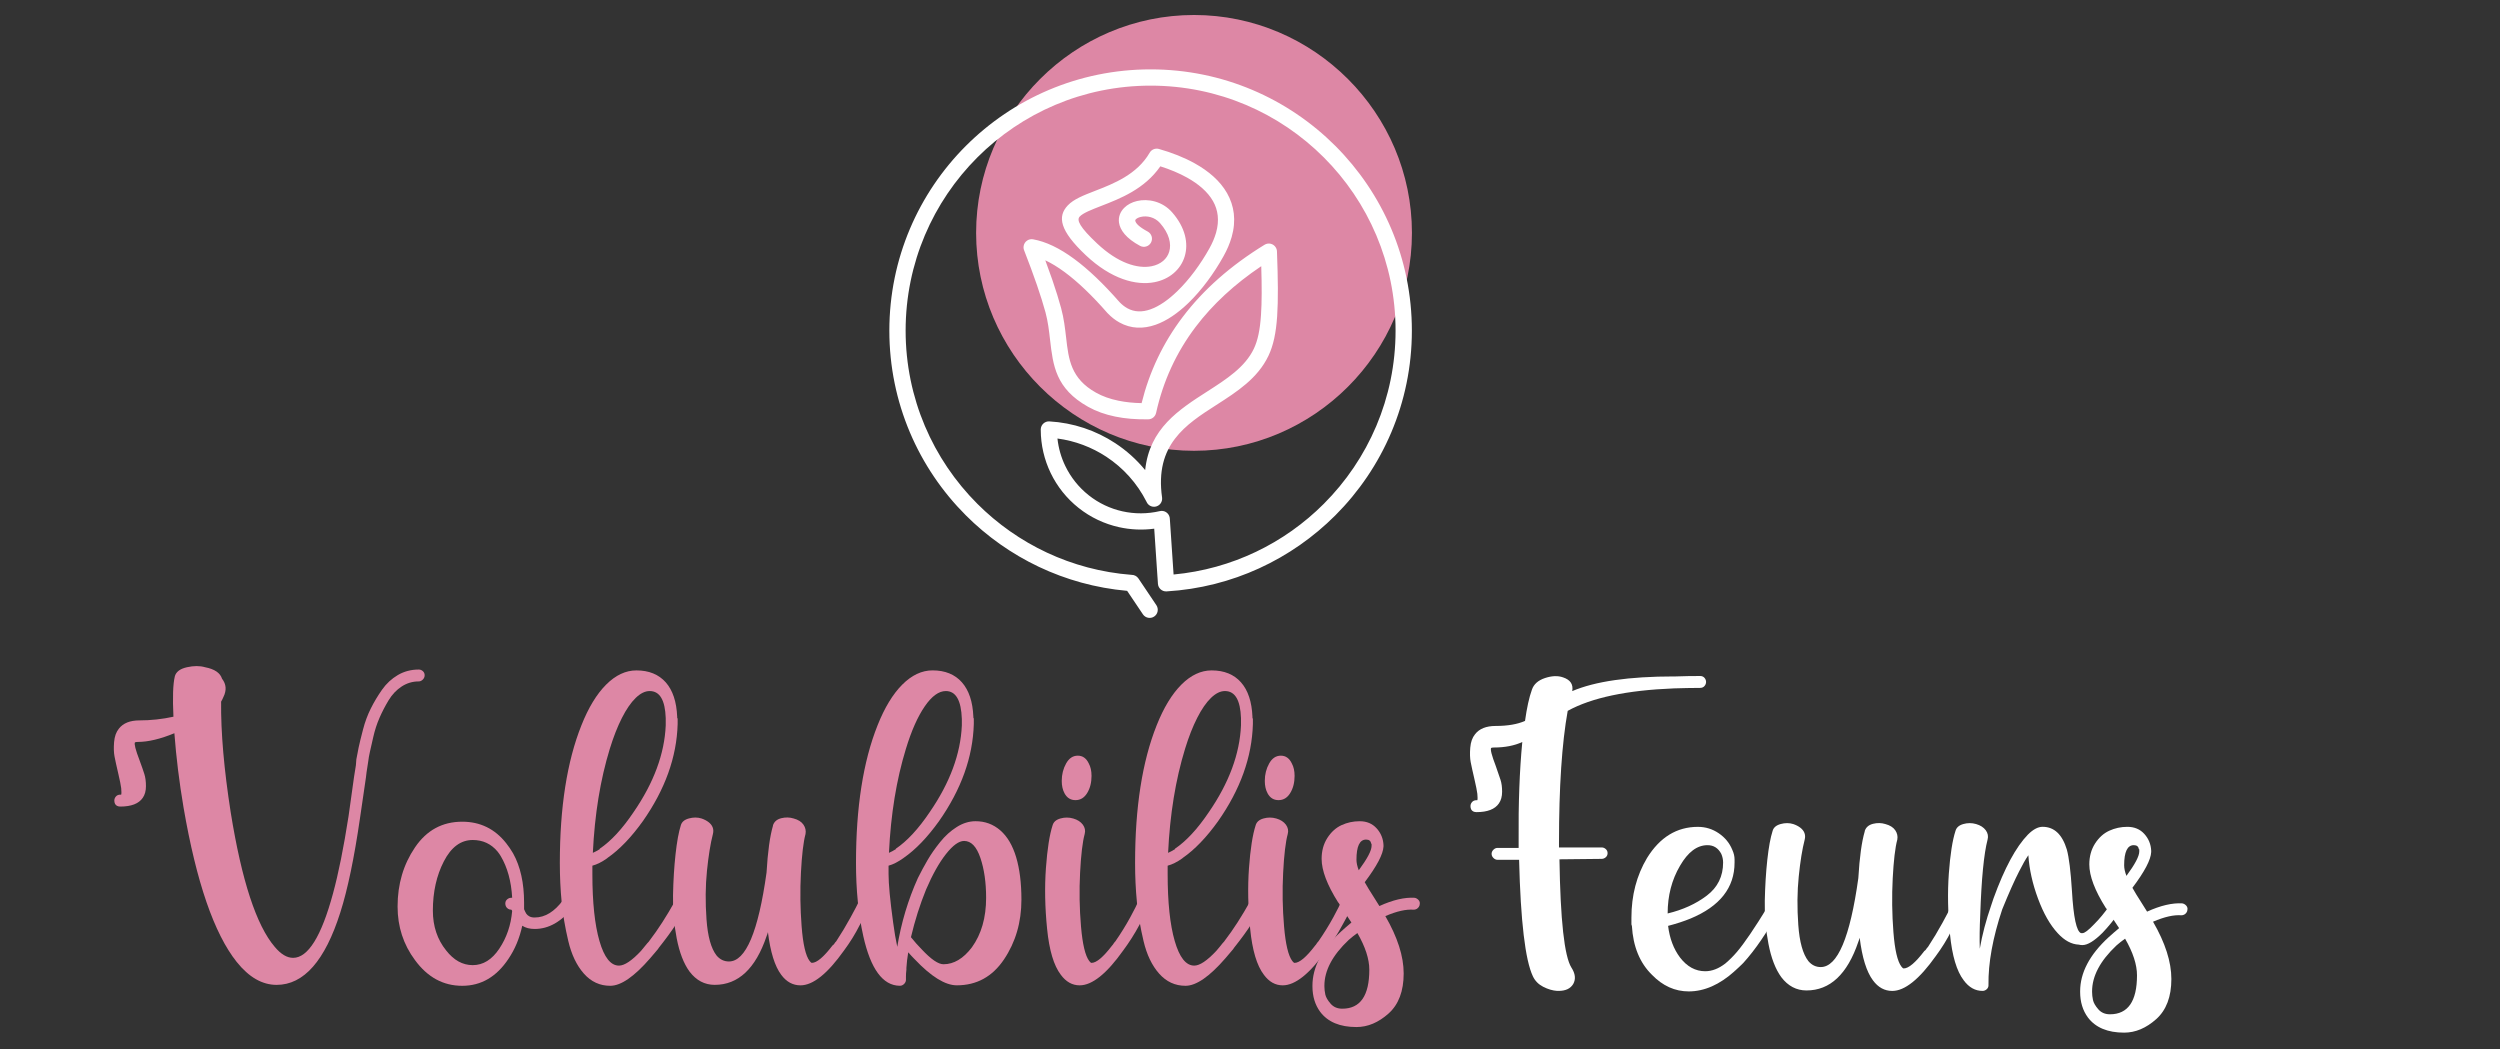
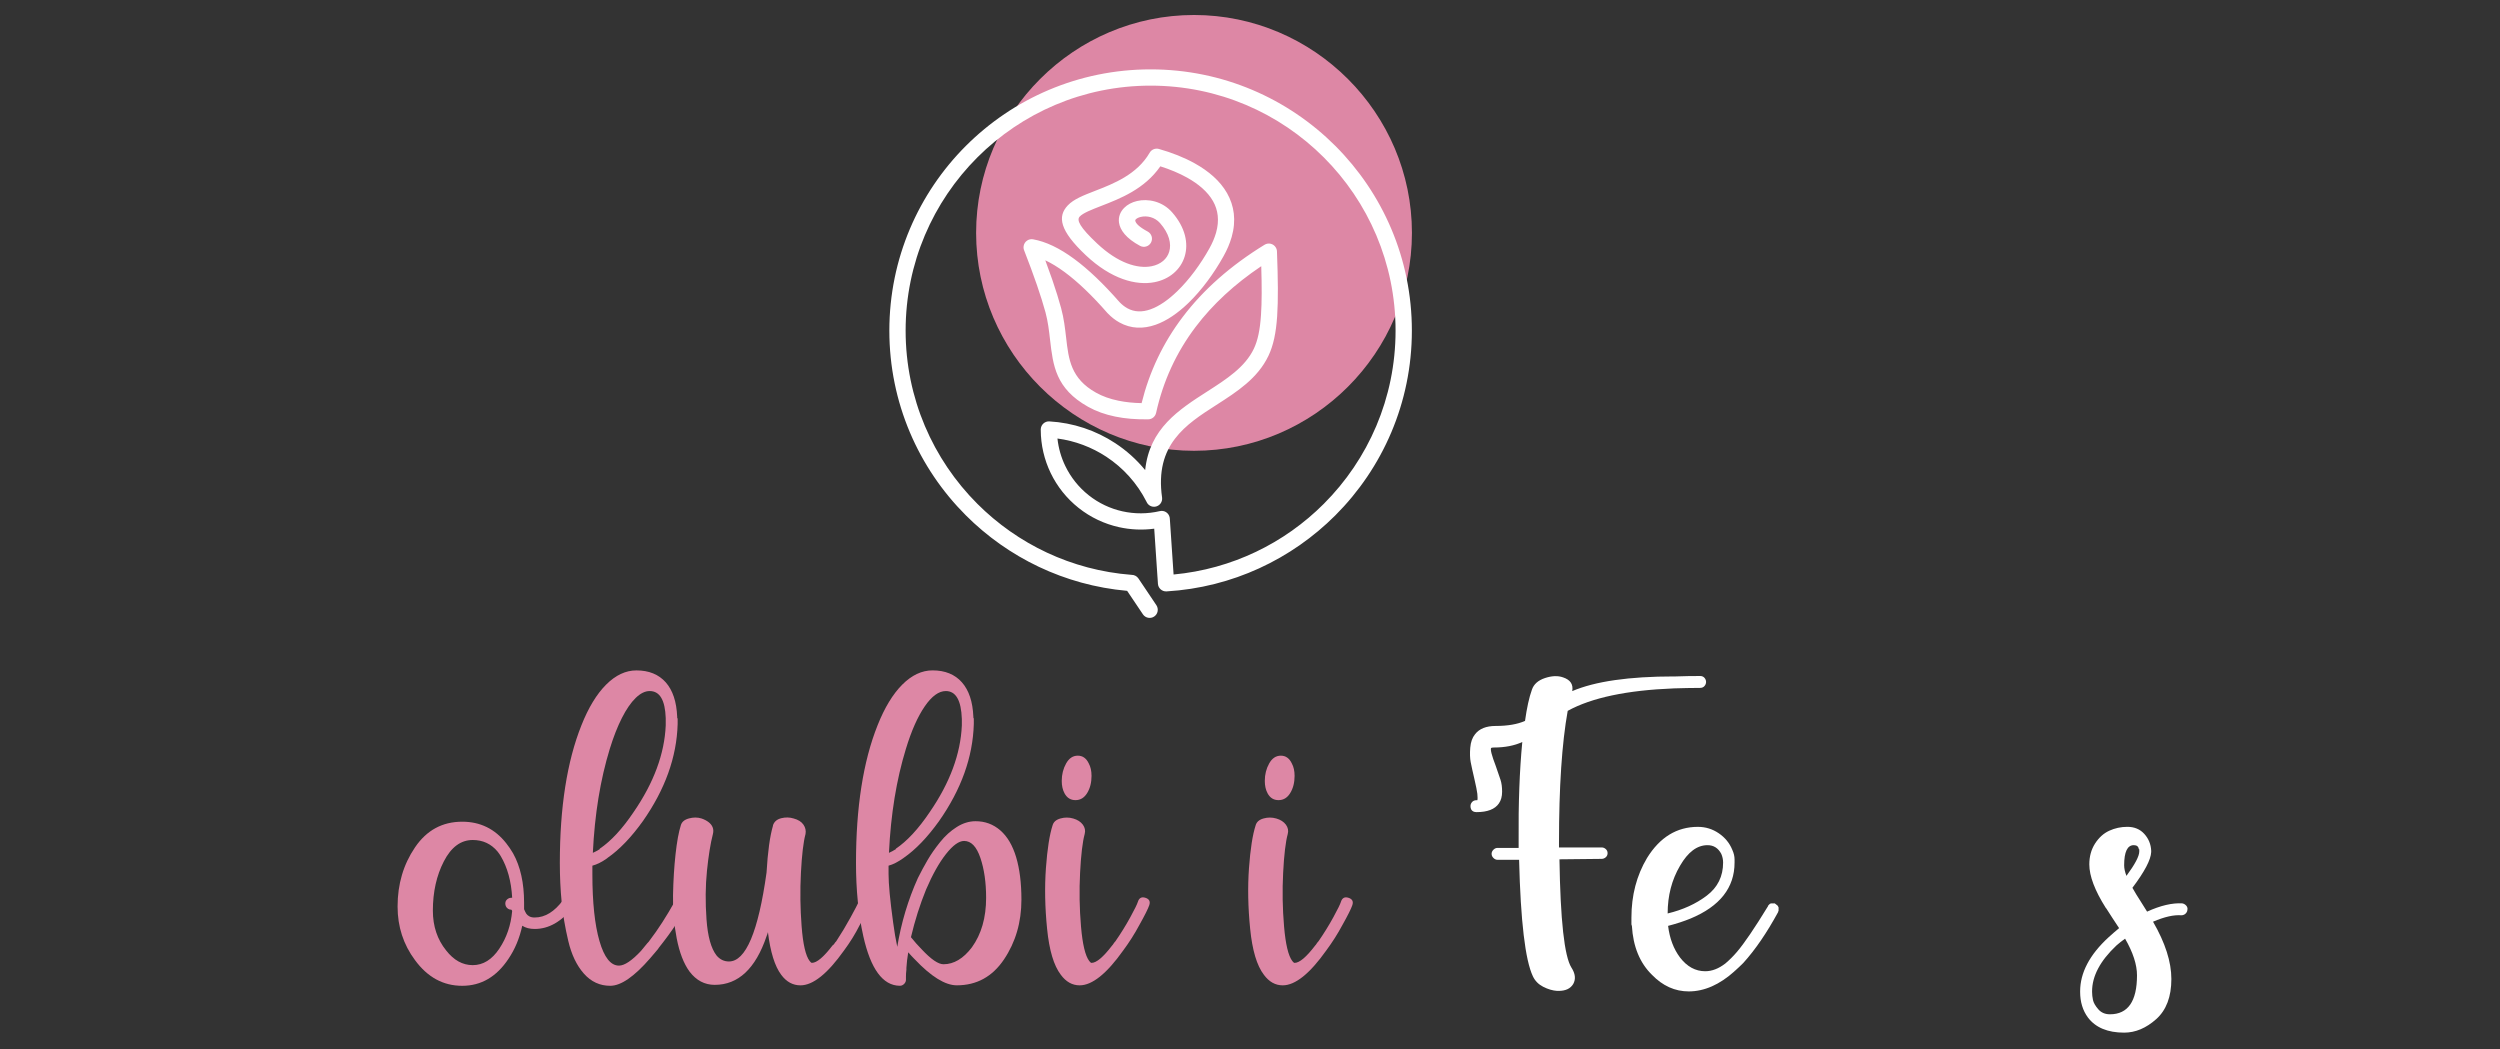
<svg xmlns="http://www.w3.org/2000/svg" version="1.1" baseProfile="tiny" id="Calque_1" x="0px" y="0px" width="166.75px" height="70px" viewBox="0 0 166.75 70" xml:space="preserve">
  <rect x="0" y="0" width="166.75" height="70" fill="#333333" stroke="none" />
  <path fill-rule="evenodd" fill="#DD87A5" d="M79.641,1L79.641,1c7.994,0,14.535,6.54,14.535,14.534v0  c0,7.994-6.541,14.534-14.535,14.534l0,0c-7.994,0-14.534-6.54-14.534-14.534v0C65.106,7.54,71.646,1,79.641,1" />
  <path fill="#FFFFFF" d="M76.042,16.399c0.263,0.14,0.591,0.042,0.731-0.223c0.141-0.264,0.041-0.592-0.223-0.732  c-0.571-0.306-0.808-0.554-0.829-0.732c-0.003-0.027,0.012-0.056,0.039-0.084c0.07-0.07,0.187-0.127,0.333-0.161  c0.397-0.093,0.922,0.004,1.282,0.413c0.609,0.695,0.772,1.38,0.611,1.91c-0.072,0.239-0.211,0.447-0.401,0.61  c-0.205,0.173-0.469,0.298-0.78,0.359c-0.926,0.179-2.227-0.2-3.628-1.519c-1.152-1.085-1.384-1.557-1.161-1.794  c0.226-0.24,0.776-0.454,1.426-0.707c1.281-0.497,2.899-1.126,3.953-2.645c0.642,0.204,1.248,0.454,1.783,0.752  c0.764,0.426,1.377,0.948,1.73,1.569c0.335,0.589,0.435,1.289,0.204,2.107l-0.007,0.023c-0.095,0.325-0.239,0.668-0.442,1.031  c-0.575,1.03-1.325,2.063-2.145,2.854c-0.584,0.565-1.197,1-1.793,1.208c-0.533,0.187-1.058,0.187-1.534-0.079  c-0.175-0.098-0.349-0.232-0.519-0.409c-1.075-1.228-2.082-2.187-3.02-2.878c-0.979-0.722-1.893-1.158-2.744-1.31  c-0.294-0.053-0.577,0.144-0.629,0.439c-0.021,0.113-0.004,0.225,0.041,0.323c0.323,0.829,0.604,1.59,0.843,2.283  c0.238,0.692,0.428,1.299,0.571,1.824c0.167,0.617,0.237,1.232,0.304,1.821c0.199,1.733,0.374,3.271,2.545,4.485  c0.529,0.295,1.132,0.512,1.809,0.65c0.66,0.136,1.392,0.196,2.197,0.182c0.256-0.003,0.468-0.185,0.521-0.425h0.001  c0.466-2.118,1.347-4.034,2.641-5.744c1.138-1.503,2.597-2.852,4.374-4.045c0.04,1.345,0.042,2.404-0.018,3.26  c-0.066,0.995-0.215,1.694-0.477,2.247c-0.586,1.23-1.828,2.029-3.089,2.838c-1.917,1.23-3.871,2.483-4.159,5.255  c-0.574-0.701-1.249-1.306-1.998-1.797c-1.29-0.848-2.8-1.361-4.394-1.451c-0.299-0.016-0.555,0.213-0.572,0.512  c-0.001,0.021-0.001,0.04,0,0.061c0.004,1.007,0.236,1.987,0.663,2.874c0.432,0.895,1.063,1.691,1.861,2.324  c0.797,0.633,1.72,1.066,2.69,1.283c0.768,0.171,1.565,0.208,2.354,0.102l0.21,3.122l0.016,0.219l0.022,0.336  c0.02,0.299,0.278,0.525,0.577,0.506c4.387-0.264,8.337-2.152,11.256-5.072c3.152-3.153,5.104-7.509,5.104-12.321  c0-4.812-1.951-9.168-5.104-12.322c-3.153-3.153-7.511-5.104-12.322-5.104s-9.168,1.951-12.322,5.104  c-3.153,3.154-5.104,7.511-5.104,12.322c0,4.813,1.95,9.168,5.104,12.321c2.809,2.808,6.57,4.662,10.757,5.035l1.052,1.566  c0.166,0.248,0.504,0.314,0.751,0.148l0,0c0.249-0.166,0.314-0.504,0.149-0.754l-1.2-1.787c-0.105-0.158-0.284-0.242-0.462-0.24  c-4.004-0.309-7.603-2.061-10.279-4.736c-2.957-2.957-4.786-7.042-4.786-11.554s1.829-8.597,4.786-11.554  c2.957-2.957,7.042-4.786,11.553-4.786c4.513,0,8.598,1.829,11.553,4.786c2.957,2.957,4.787,7.042,4.787,11.554  s-1.83,8.597-4.787,11.554c-2.616,2.619-6.119,4.351-10.019,4.714l-0.25-3.72c-0.001-0.034-0.007-0.069-0.014-0.104  c-0.068-0.292-0.36-0.474-0.651-0.405c-0.834,0.195-1.686,0.195-2.497,0.014c-0.81-0.18-1.581-0.542-2.25-1.073  s-1.197-1.199-1.559-1.948c-0.278-0.574-0.457-1.194-0.524-1.835c1.178,0.157,2.288,0.579,3.257,1.215  c1.125,0.739,2.058,1.767,2.686,3.009c0.093,0.221,0.325,0.358,0.573,0.323c0.295-0.04,0.503-0.314,0.462-0.609  c-0.501-3.532,1.581-4.868,3.615-6.173c1.391-0.893,2.763-1.774,3.483-3.288c0.323-0.682,0.501-1.502,0.578-2.637  c0.073-1.076,0.058-2.456-0.012-4.302c0-0.098-0.026-0.195-0.081-0.284c-0.155-0.255-0.489-0.336-0.744-0.18  c-2.262,1.388-4.085,2.997-5.467,4.825c-1.304,1.722-2.216,3.636-2.737,5.74c-0.56-0.01-1.072-0.064-1.542-0.161  c-0.566-0.115-1.067-0.293-1.5-0.537c-1.681-0.94-1.827-2.22-1.992-3.661c-0.073-0.63-0.147-1.287-0.335-1.979  c-0.15-0.558-0.348-1.189-0.59-1.896c-0.138-0.401-0.294-0.832-0.465-1.291c0.407,0.189,0.835,0.45,1.287,0.783  c0.875,0.646,1.825,1.551,2.845,2.719c0.01,0.012,0.02,0.023,0.032,0.033c0.246,0.256,0.505,0.457,0.774,0.606  c0.776,0.434,1.6,0.443,2.417,0.158c0.755-0.265,1.499-0.786,2.188-1.451c0.898-0.868,1.716-1.993,2.338-3.11  c0.245-0.438,0.423-0.857,0.538-1.257l0.009-0.025c0.32-1.124,0.17-2.101-0.306-2.938c-0.458-0.806-1.216-1.462-2.146-1.981  c-0.718-0.401-1.539-0.722-2.399-0.966c-0.232-0.065-0.489,0.031-0.615,0.25c-0.845,1.459-2.415,2.069-3.637,2.543  c-0.778,0.302-1.434,0.557-1.827,0.974c-0.699,0.743-0.547,1.673,1.208,3.326c1.691,1.592,3.349,2.032,4.574,1.795  c0.502-0.098,0.935-0.306,1.277-0.597c0.354-0.3,0.608-0.685,0.741-1.124c0.262-0.865,0.047-1.929-0.837-2.937  c-0.657-0.749-1.617-0.927-2.343-0.757c-0.341,0.08-0.644,0.239-0.858,0.458c-0.258,0.261-0.394,0.594-0.345,0.976  C74.706,15.343,75.111,15.9,76.042,16.399" />
  <g>
-     <path fill="#DD87A5" d="M28.201,44.763c0.082,0.072,0.123,0.163,0.123,0.275s-0.041,0.209-0.123,0.29   c-0.082,0.082-0.173,0.123-0.275,0.123c-0.408,0-0.785,0.112-1.131,0.336c-0.347,0.225-0.637,0.53-0.872,0.917   c-0.234,0.388-0.438,0.78-0.611,1.178c-0.173,0.397-0.311,0.82-0.413,1.269c-0.103,0.448-0.179,0.784-0.229,1.009   s-0.087,0.428-0.107,0.611c-0.041,0.225-0.061,0.356-0.061,0.397c-0.041,0.245-0.072,0.469-0.092,0.673   c-0.164,1.162-0.296,2.068-0.397,2.721c-0.387,2.671-0.826,4.77-1.314,6.299c-1.02,3.221-2.436,4.83-4.25,4.83   c-0.958,0-1.845-0.509-2.66-1.528c-1.509-1.896-2.691-5.33-3.547-10.304c-0.286-1.691-0.489-3.343-0.611-4.953   c-0.938,0.388-1.753,0.581-2.446,0.581c-0.082,0-0.143,0.011-0.184,0.03c-0.061,0.103,0.041,0.5,0.306,1.192   c0.143,0.388,0.25,0.693,0.321,0.918c0.071,0.225,0.107,0.494,0.107,0.81c0,0.316-0.072,0.576-0.214,0.78   c-0.265,0.387-0.764,0.581-1.498,0.581c-0.082,0-0.153-0.016-0.214-0.046c-0.061-0.031-0.107-0.077-0.138-0.138   c-0.03-0.062-0.046-0.133-0.046-0.214c0-0.103,0.036-0.194,0.107-0.275c0.071-0.081,0.168-0.122,0.29-0.122c0.02,0,0.041,0,0.062,0   c0.02-0.062,0.02-0.204,0-0.429c-0.021-0.184-0.087-0.515-0.199-0.993c-0.112-0.479-0.194-0.852-0.245-1.116   c-0.051-0.265-0.062-0.586-0.031-0.963s0.138-0.678,0.321-0.902c0.285-0.366,0.744-0.55,1.375-0.55   c0.754,0,1.508-0.081,2.263-0.245c-0.062-1.284-0.031-2.181,0.092-2.69c0.081-0.306,0.352-0.509,0.81-0.611   c0.458-0.102,0.861-0.102,1.208,0c0.632,0.122,1.009,0.377,1.131,0.765c0.285,0.366,0.316,0.774,0.092,1.223   c-0.041,0.103-0.092,0.204-0.153,0.306c-0.021,2.059,0.193,4.525,0.642,7.399c0.733,4.545,1.712,7.531,2.935,8.958   c0.407,0.489,0.815,0.733,1.223,0.733c0.999,0,1.885-1.426,2.66-4.28c0.367-1.346,0.713-3.067,1.04-5.167   c0.081-0.551,0.203-1.427,0.367-2.629c0.041-0.286,0.081-0.54,0.122-0.765c0-0.021,0.01-0.153,0.031-0.397   c0.041-0.245,0.092-0.51,0.153-0.795s0.158-0.683,0.291-1.192c0.132-0.51,0.306-0.979,0.52-1.406   c0.214-0.429,0.463-0.846,0.75-1.254c0.285-0.407,0.637-0.733,1.055-0.979c0.417-0.244,0.881-0.366,1.391-0.366   C28.027,44.656,28.119,44.691,28.201,44.763z" />
    <path fill="#DD87A5" d="M37.801,59.729c0,0,0.102,0.082,0.306,0.245c0.204,0.163,0.234,0.347,0.092,0.55   c-0.754,0.958-1.601,1.438-2.538,1.438c-0.326,0-0.602-0.071-0.826-0.215c-0.183,0.837-0.489,1.57-0.917,2.202   c-0.795,1.203-1.825,1.804-3.088,1.804c-1.264,0-2.313-0.57-3.149-1.712c-0.775-1.04-1.162-2.232-1.162-3.577   c0-1.488,0.387-2.803,1.162-3.944c0.774-1.142,1.824-1.712,3.149-1.712c1.202,0,2.181,0.479,2.935,1.437   c0.163,0.204,0.315,0.428,0.458,0.673c0.489,0.877,0.734,1.978,0.734,3.302v0.122v0.123c0,0.041,0,0.081,0,0.122v0.03v0.03   c0.061,0.144,0.112,0.245,0.153,0.306c0.041,0.062,0.107,0.118,0.199,0.169s0.208,0.076,0.352,0.076   c0.693,0,1.325-0.387,1.896-1.162C37.719,59.831,37.801,59.729,37.801,59.729z M33.887,60.615c-0.061-0.04-0.107-0.092-0.138-0.152   c-0.03-0.062-0.045-0.128-0.045-0.199s0.015-0.132,0.045-0.184c0.031-0.051,0.077-0.097,0.138-0.138   c0.061-0.04,0.132-0.061,0.214-0.061c0.02,0,0.041,0,0.061,0c-0.061-1.101-0.316-2.028-0.765-2.782   c-0.061-0.102-0.133-0.204-0.214-0.306c-0.428-0.51-0.979-0.765-1.651-0.765c-0.795,0-1.437,0.474-1.926,1.422   c-0.489,0.947-0.734,2.043-0.734,3.286c0,1.04,0.295,1.927,0.887,2.66c0.509,0.653,1.101,0.979,1.773,0.979   c0.692,0,1.284-0.367,1.773-1.101c0.489-0.733,0.774-1.569,0.856-2.507c-0.021-0.062-0.041-0.092-0.061-0.092   C34.02,60.677,33.948,60.656,33.887,60.615z" />
    <path fill="#DD87A5" d="M45.78,60.218v0.03v0.031v0.03c0,0.021,0,0.036,0,0.046c0,0.011-0.011,0.025-0.031,0.046   c-0.245,0.673-0.846,1.61-1.804,2.813c-0.021,0.042-0.041,0.072-0.061,0.092c-0.184,0.225-0.357,0.429-0.52,0.612   c-1.06,1.223-1.947,1.834-2.66,1.834c-0.693,0-1.279-0.271-1.758-0.811c-0.479-0.539-0.825-1.264-1.04-2.17   c-0.214-0.907-0.362-1.774-0.443-2.6s-0.122-1.696-0.122-2.614c0-3.709,0.479-6.767,1.437-9.172   c0.469-1.182,1.019-2.089,1.651-2.721s1.304-0.948,2.018-0.948c0.835,0,1.487,0.266,1.957,0.795   c0.469,0.53,0.723,1.295,0.764,2.293c0,0.021,0,0.041,0,0.062c0.021,0.041,0.031,0.071,0.031,0.092s0,0.041,0,0.061   c0,0.021,0,0.052,0,0.092c0,0.062,0,0.103,0,0.123v0.061c-0.061,2.201-0.836,4.362-2.324,6.481   c-0.775,1.081-1.559,1.896-2.354,2.446l-0.031,0.03c-0.347,0.245-0.672,0.408-0.978,0.489c0,0.184,0,0.367,0,0.551   c0,1.896,0.158,3.389,0.474,4.479c0.316,1.09,0.749,1.635,1.299,1.635c0.367,0,0.856-0.325,1.468-0.978   c0.142-0.163,0.285-0.337,0.428-0.521c0.082-0.081,0.132-0.142,0.153-0.183c0.55-0.714,1.121-1.601,1.712-2.66l0.031-0.031   l0.03-0.03c0-0.021,0.005-0.03,0.016-0.03c0.01,0,0.015-0.011,0.015-0.031h0.03c0.041-0.02,0.071-0.04,0.092-0.061h0.031h0.031   h0.03h0.031h0.03h0.031h0.031h0.03h0.031c0.02,0.021,0.041,0.03,0.061,0.03c0,0.021,0.01,0.03,0.031,0.03l0.03,0.031   c0.062,0.041,0.102,0.092,0.123,0.152v0.03v0.031C45.78,60.208,45.78,60.218,45.78,60.218z M40.674,49.945   c-0.632,2.059-1.009,4.372-1.131,6.94c0.143-0.062,0.295-0.143,0.459-0.245v-0.03c0.753-0.51,1.508-1.325,2.262-2.446   c1.345-1.956,2.059-3.883,2.14-5.778c0-0.081,0-0.143,0-0.184c0-0.02,0-0.051,0-0.092V48.05v-0.031c0-0.02,0-0.035,0-0.046   c0-0.01,0-0.035,0-0.076c-0.041-1.202-0.397-1.804-1.07-1.804c-0.306,0-0.617,0.153-0.933,0.459   c-0.316,0.306-0.622,0.749-0.917,1.33C41.189,48.462,40.919,49.15,40.674,49.945z" />
-     <path fill="#DD87A5" d="M57.397,59.759c0,0,0.122,0.042,0.367,0.123c0.244,0.081,0.325,0.244,0.244,0.489   c-0.081,0.244-0.306,0.692-0.673,1.345c-0.285,0.571-0.632,1.132-1.039,1.682c-1.101,1.55-2.069,2.324-2.904,2.324   c-0.51,0-0.938-0.234-1.284-0.703c-0.428-0.57-0.724-1.519-0.887-2.844c-0.021,0.082-0.051,0.174-0.092,0.275   c-0.733,2.16-1.886,3.24-3.455,3.24c-0.673,0-1.234-0.295-1.682-0.887c-0.388-0.529-0.673-1.269-0.856-2.216   c-0.184-0.948-0.265-1.911-0.245-2.89c0.02-0.979,0.076-1.885,0.168-2.722c0.092-0.835,0.209-1.478,0.352-1.926   c0.061-0.224,0.239-0.377,0.535-0.458c0.295-0.082,0.576-0.082,0.841,0c0.183,0.061,0.341,0.143,0.474,0.244   c0.132,0.103,0.224,0.219,0.275,0.352c0.051,0.133,0.056,0.28,0.015,0.443c-0.163,0.632-0.295,1.452-0.397,2.461   s-0.112,2.085-0.03,3.226c0.081,1.143,0.306,1.947,0.672,2.416c0.224,0.265,0.499,0.397,0.826,0.397   c1.12,0,1.957-1.977,2.507-5.932c0.081-1.386,0.224-2.426,0.428-3.119v-0.03c0.082-0.244,0.265-0.402,0.551-0.474   c0.285-0.071,0.561-0.066,0.825,0.016c0.306,0.081,0.524,0.219,0.657,0.412c0.133,0.194,0.179,0.403,0.138,0.627   c-0.143,0.53-0.244,1.391-0.306,2.583s-0.046,2.385,0.046,3.577c0.092,1.193,0.27,1.963,0.535,2.309   c0.062,0.082,0.111,0.123,0.152,0.123c0.326,0,0.785-0.388,1.376-1.162c0.062-0.041,0.103-0.081,0.123-0.122   c0.02-0.041,0.061-0.092,0.122-0.153c0.346-0.529,0.667-1.064,0.963-1.605c0.295-0.539,0.474-0.881,0.535-1.024   C57.356,59.892,57.397,59.759,57.397,59.759z" />
+     <path fill="#DD87A5" d="M57.397,59.759c0,0,0.122,0.042,0.367,0.123c0.244,0.081,0.325,0.244,0.244,0.489   c-0.081,0.244-0.306,0.692-0.673,1.345c-0.285,0.571-0.632,1.132-1.039,1.682c-1.101,1.55-2.069,2.324-2.904,2.324   c-0.51,0-0.938-0.234-1.284-0.703c-0.428-0.57-0.724-1.519-0.887-2.844c-0.021,0.082-0.051,0.174-0.092,0.275   c-0.733,2.16-1.886,3.24-3.455,3.24c-0.673,0-1.234-0.295-1.682-0.887c-0.388-0.529-0.673-1.269-0.856-2.216   c-0.184-0.948-0.265-1.911-0.245-2.89c0.02-0.979,0.076-1.885,0.168-2.722c0.092-0.835,0.209-1.478,0.352-1.926   c0.061-0.224,0.239-0.377,0.535-0.458c0.295-0.082,0.576-0.082,0.841,0c0.183,0.061,0.341,0.143,0.474,0.244   c0.132,0.103,0.224,0.219,0.275,0.352c0.051,0.133,0.056,0.28,0.015,0.443c-0.163,0.632-0.295,1.452-0.397,2.461   s-0.112,2.085-0.03,3.226c0.081,1.143,0.306,1.947,0.672,2.416c0.224,0.265,0.499,0.397,0.826,0.397   c1.12,0,1.957-1.977,2.507-5.932c0.081-1.386,0.224-2.426,0.428-3.119v-0.03c0.082-0.244,0.265-0.402,0.551-0.474   c0.285-0.071,0.561-0.066,0.825,0.016c0.306,0.081,0.524,0.219,0.657,0.412c0.133,0.194,0.179,0.403,0.138,0.627   c-0.143,0.53-0.244,1.391-0.306,2.583s-0.046,2.385,0.046,3.577c0.092,1.193,0.27,1.963,0.535,2.309   c0.062,0.082,0.111,0.123,0.152,0.123c0.326,0,0.785-0.388,1.376-1.162c0.062-0.041,0.103-0.081,0.123-0.122   c0.02-0.041,0.061-0.092,0.122-0.153c0.346-0.529,0.667-1.064,0.963-1.605c0.295-0.539,0.474-0.881,0.535-1.024   z" />
    <path fill="#DD87A5" d="M65.071,54.775c0.632,0,1.182,0.204,1.651,0.612c0.469,0.407,0.82,1.004,1.055,1.788   c0.234,0.785,0.352,1.728,0.352,2.828c0,1.509-0.388,2.839-1.162,3.99s-1.824,1.728-3.148,1.728c-0.775,0-1.713-0.581-2.813-1.743   l-0.03-0.03c-0.122-0.122-0.255-0.265-0.397-0.428c-0.062,0.366-0.103,0.713-0.122,1.039c0,0.041,0,0.082,0,0.122   c-0.021,0.164-0.03,0.316-0.03,0.459c0,0.081,0,0.152,0,0.214c0,0.102-0.042,0.193-0.123,0.275   c-0.081,0.081-0.173,0.122-0.274,0.122h-0.031c-1.121-0.021-1.926-1.121-2.415-3.302c-0.326-1.447-0.489-3.078-0.489-4.893   c0-3.709,0.479-6.767,1.437-9.172c0.469-1.182,1.02-2.089,1.651-2.721s1.305-0.948,2.018-0.948c0.836,0,1.488,0.266,1.957,0.795   c0.469,0.53,0.724,1.295,0.765,2.293c0,0.021,0,0.041,0,0.062c0.02,0.021,0.03,0.051,0.03,0.092c0,0.021,0,0.041,0,0.061   c0,0.021,0,0.052,0,0.092c0,0.062,0,0.103,0,0.123v0.061c-0.062,2.201-0.836,4.362-2.323,6.481   c-0.775,1.081-1.56,1.896-2.354,2.446c-0.367,0.265-0.703,0.438-1.009,0.52c0,0.184,0,0.367,0,0.551   c0,0.672,0.102,1.753,0.306,3.24c0.081,0.611,0.173,1.152,0.275,1.621c0.265-1.61,0.723-3.139,1.376-4.587   c0.203-0.407,0.417-0.805,0.642-1.192c0.224-0.387,0.505-0.789,0.841-1.207s0.708-0.754,1.116-1.009   C64.226,54.903,64.644,54.775,65.071,54.775z M60.425,49.945c-0.633,2.059-1.01,4.372-1.132,6.94   c0.143-0.062,0.295-0.143,0.459-0.245v-0.03c0.754-0.51,1.508-1.325,2.263-2.446c1.345-1.956,2.058-3.883,2.14-5.778   c0-0.081,0-0.143,0-0.184c0-0.02,0-0.051,0-0.092V48.05v-0.031c0-0.02,0-0.04,0-0.061c-0.041-1.243-0.397-1.865-1.07-1.865   c-0.469,0-0.938,0.342-1.406,1.024S60.791,48.742,60.425,49.945z M64.827,63.184c0.631-0.876,0.947-1.977,0.947-3.302   c0-1.02-0.127-1.906-0.382-2.66s-0.617-1.131-1.085-1.131c-0.348,0-0.749,0.29-1.208,0.871s-0.902,1.371-1.33,2.369   c-0.408,0.999-0.744,2.06-1.009,3.18c0.244,0.306,0.489,0.581,0.733,0.826c0.611,0.652,1.091,0.979,1.438,0.979   C63.624,64.315,64.256,63.938,64.827,63.184z" />
    <path fill="#DD87A5" d="M76.398,59.882c0.255,0.081,0.341,0.244,0.26,0.489c-0.082,0.244-0.306,0.692-0.673,1.345   c-0.306,0.571-0.662,1.132-1.069,1.682c-1.101,1.55-2.069,2.324-2.905,2.324c-0.489,0-0.907-0.234-1.253-0.703   c-0.47-0.612-0.775-1.636-0.917-3.073c-0.144-1.437-0.169-2.787-0.077-4.051s0.239-2.212,0.443-2.844   c0.062-0.224,0.234-0.377,0.52-0.458c0.285-0.082,0.571-0.082,0.856,0c0.285,0.081,0.499,0.219,0.643,0.412   c0.142,0.194,0.183,0.403,0.122,0.627c-0.144,0.53-0.245,1.391-0.306,2.583c-0.062,1.192-0.041,2.385,0.061,3.577   c0.102,1.193,0.285,1.963,0.551,2.309c0.061,0.082,0.111,0.123,0.152,0.123c0.326,0,0.785-0.388,1.376-1.162   c0.041-0.041,0.071-0.081,0.092-0.122c0.041-0.062,0.081-0.112,0.122-0.153c0.367-0.529,0.698-1.064,0.994-1.605   c0.295-0.539,0.463-0.881,0.504-1.024C75.976,59.892,76.144,59.801,76.398,59.882z M71.736,53.369   c-0.327,0-0.571-0.152-0.734-0.458c-0.122-0.225-0.184-0.5-0.184-0.826c0-0.428,0.097-0.814,0.291-1.161   c0.193-0.347,0.453-0.521,0.779-0.521s0.57,0.174,0.734,0.521c0.122,0.225,0.183,0.499,0.183,0.825c0,0.448-0.097,0.831-0.29,1.146   C72.321,53.212,72.062,53.369,71.736,53.369z" />
-     <path fill="#DD87A5" d="M84.149,60.218v0.03v0.031v0.03c0,0.021,0,0.036,0,0.046c0,0.011-0.011,0.025-0.03,0.046   c-0.245,0.673-0.847,1.61-1.805,2.813c-0.021,0.042-0.041,0.072-0.061,0.092c-0.184,0.225-0.357,0.429-0.52,0.612   c-1.061,1.223-1.947,1.834-2.66,1.834c-0.693,0-1.279-0.271-1.758-0.811c-0.479-0.539-0.826-1.264-1.04-2.17   c-0.214-0.907-0.362-1.774-0.443-2.6s-0.122-1.696-0.122-2.614c0-3.709,0.479-6.767,1.437-9.172   c0.469-1.182,1.02-2.089,1.651-2.721s1.305-0.948,2.018-0.948c0.836,0,1.488,0.266,1.957,0.795c0.469,0.53,0.724,1.295,0.765,2.293   c0,0.021,0,0.041,0,0.062c0.02,0.041,0.03,0.071,0.03,0.092s0,0.041,0,0.061c0,0.021,0,0.052,0,0.092c0,0.062,0,0.103,0,0.123   v0.061c-0.062,2.201-0.836,4.362-2.323,6.481c-0.775,1.081-1.56,1.896-2.354,2.446l-0.03,0.03   c-0.347,0.245-0.673,0.408-0.979,0.489c0,0.184,0,0.367,0,0.551c0,1.896,0.157,3.389,0.474,4.479c0.315,1.09,0.749,1.635,1.3,1.635   c0.366,0,0.855-0.325,1.467-0.978c0.143-0.163,0.285-0.337,0.429-0.521c0.081-0.081,0.132-0.142,0.152-0.183   c0.551-0.714,1.121-1.601,1.712-2.66l0.031-0.031l0.03-0.03c0-0.021,0.005-0.03,0.016-0.03c0.01,0,0.015-0.011,0.015-0.031h0.031   c0.04-0.02,0.071-0.04,0.092-0.061h0.03h0.03h0.031h0.03h0.03h0.03h0.031h0.03h0.03c0.021,0.021,0.041,0.03,0.062,0.03   c0,0.021,0.01,0.03,0.03,0.03l0.031,0.031c0.061,0.041,0.102,0.092,0.122,0.152v0.03v0.031   C84.149,60.208,84.149,60.218,84.149,60.218z M79.044,49.945c-0.633,2.059-1.01,4.372-1.132,6.94   c0.143-0.062,0.295-0.143,0.459-0.245v-0.03c0.754-0.51,1.508-1.325,2.263-2.446c1.345-1.956,2.058-3.883,2.14-5.778   c0-0.081,0-0.143,0-0.184c0-0.02,0-0.051,0-0.092V48.05v-0.031c0-0.02,0-0.035,0-0.046c0-0.01,0-0.035,0-0.076   c-0.041-1.202-0.397-1.804-1.07-1.804c-0.306,0-0.616,0.153-0.933,0.459c-0.315,0.306-0.622,0.749-0.917,1.33   C79.558,48.462,79.288,49.15,79.044,49.945z" />
    <path fill="#DD87A5" d="M89.942,59.882c0.255,0.081,0.341,0.244,0.26,0.489c-0.082,0.244-0.306,0.692-0.673,1.345   c-0.306,0.571-0.662,1.132-1.069,1.682c-1.101,1.55-2.069,2.324-2.905,2.324c-0.489,0-0.907-0.234-1.253-0.703   c-0.47-0.612-0.775-1.636-0.917-3.073c-0.144-1.437-0.169-2.787-0.077-4.051s0.239-2.212,0.443-2.844   c0.062-0.224,0.234-0.377,0.52-0.458c0.285-0.082,0.571-0.082,0.856,0c0.285,0.081,0.499,0.219,0.643,0.412   c0.142,0.194,0.183,0.403,0.122,0.627c-0.144,0.53-0.245,1.391-0.306,2.583c-0.062,1.192-0.041,2.385,0.061,3.577   c0.102,1.193,0.285,1.963,0.551,2.309c0.061,0.082,0.111,0.123,0.152,0.123c0.326,0,0.785-0.388,1.376-1.162   c0.041-0.041,0.071-0.081,0.092-0.122c0.041-0.062,0.081-0.112,0.122-0.153c0.367-0.529,0.698-1.064,0.994-1.605   c0.295-0.539,0.463-0.881,0.504-1.024C89.52,59.892,89.688,59.801,89.942,59.882z M85.28,53.369c-0.327,0-0.571-0.152-0.734-0.458   c-0.122-0.225-0.184-0.5-0.184-0.826c0-0.428,0.097-0.814,0.291-1.161c0.193-0.347,0.453-0.521,0.779-0.521s0.57,0.174,0.734,0.521   c0.122,0.225,0.183,0.499,0.183,0.825c0,0.448-0.097,0.831-0.29,1.146C85.865,53.212,85.605,53.369,85.28,53.369z" />
-     <path fill="#DD87A5" d="M94.359,59.882c0.103,0.021,0.188,0.071,0.26,0.152c0.071,0.082,0.097,0.174,0.077,0.275   c0,0.062-0.021,0.122-0.062,0.184c-0.041,0.061-0.092,0.106-0.152,0.138c-0.062,0.03-0.123,0.046-0.184,0.046   c-0.51-0.041-1.142,0.102-1.896,0.428c0.814,1.406,1.223,2.681,1.223,3.822c0,1.182-0.336,2.073-1.009,2.675   c-0.673,0.601-1.387,0.902-2.141,0.902c-1.101,0-1.905-0.337-2.415-1.009c-0.347-0.47-0.52-1.04-0.52-1.713v-0.03   c0-1.243,0.632-2.446,1.896-3.608c0.224-0.203,0.458-0.407,0.703-0.611c-0.122-0.184-0.271-0.407-0.443-0.672   c-0.174-0.265-0.311-0.479-0.413-0.643l-0.03-0.03c-0.733-1.162-1.101-2.13-1.101-2.904c0-0.53,0.128-0.994,0.382-1.392   c0.255-0.397,0.571-0.683,0.948-0.856c0.377-0.173,0.779-0.26,1.207-0.26c0.469,0,0.846,0.158,1.132,0.475   c0.285,0.315,0.438,0.688,0.458,1.115c0,0.041,0,0.072,0,0.092c-0.021,0.51-0.438,1.305-1.253,2.385   c0.122,0.225,0.346,0.592,0.673,1.101c0.142,0.225,0.244,0.388,0.306,0.489C92.902,60.024,93.688,59.841,94.359,59.882z    M89.529,67.28c1.202,0,1.804-0.866,1.804-2.599c0-0.713-0.266-1.528-0.795-2.446c-0.204,0.144-0.397,0.296-0.581,0.459   c-1.08,1.02-1.62,2.039-1.62,3.058v0.03c0,0.184,0.021,0.367,0.061,0.551c0.041,0.184,0.158,0.387,0.352,0.611   C88.943,67.168,89.203,67.28,89.529,67.28z M91.119,55.999c-0.429,0-0.643,0.448-0.643,1.345c0,0.204,0.051,0.438,0.153,0.703   c0.57-0.774,0.855-1.314,0.855-1.62v-0.03c0-0.041,0-0.082,0-0.123h-0.03C91.435,56.091,91.322,55.999,91.119,55.999z" />
  </g>
  <g>
    <path fill="#FFFFFF" d="M111.659,45.915c-3.139,0.123-5.503,0.623-7.093,1.499c-0.388,2.161-0.581,5.085-0.581,8.774   c0,0.123,0,0.234,0,0.336c1.549,0,2.496,0,2.844,0c0.102,0,0.193,0.036,0.274,0.107c0.082,0.072,0.123,0.164,0.123,0.275   s-0.041,0.203-0.123,0.275c-0.081,0.071-0.173,0.106-0.274,0.106c-0.348,0-1.284,0.011-2.813,0.03   c0.062,4.057,0.326,6.462,0.795,7.216c0.265,0.408,0.306,0.774,0.123,1.101c-0.184,0.306-0.51,0.459-0.979,0.459   c-0.021,0-0.052,0-0.092,0c-0.306-0.021-0.617-0.112-0.933-0.275c-0.316-0.163-0.546-0.397-0.688-0.703   c-0.51-1.08-0.816-3.669-0.918-7.766c-0.754,0-1.233,0-1.437,0c-0.103,0-0.194-0.041-0.275-0.123   c-0.082-0.08-0.122-0.172-0.122-0.275c0-0.102,0.04-0.193,0.122-0.274c0.081-0.081,0.173-0.122,0.275-0.122   c0.203,0,0.673,0,1.406,0c0-0.203,0-0.356,0-0.459c-0.021-2.507,0.062-4.708,0.244-6.604c-0.53,0.244-1.161,0.367-1.896,0.367   c-0.081,0-0.143,0.01-0.183,0.029c-0.062,0.104,0.04,0.5,0.306,1.193c0.142,0.408,0.249,0.719,0.32,0.932   c0.071,0.215,0.107,0.479,0.107,0.795c0,0.316-0.071,0.576-0.214,0.78c-0.266,0.388-0.765,0.581-1.498,0.581   c-0.082,0-0.153-0.016-0.214-0.046c-0.062-0.03-0.107-0.077-0.138-0.138c-0.031-0.061-0.046-0.133-0.046-0.214   c0-0.103,0.035-0.194,0.106-0.275s0.168-0.122,0.291-0.122c0.02,0,0.04,0,0.061,0c0.021-0.062,0.021-0.203,0-0.428   c-0.021-0.184-0.087-0.516-0.198-0.994c-0.112-0.479-0.194-0.852-0.245-1.116s-0.061-0.585-0.03-0.963   c0.03-0.377,0.138-0.677,0.321-0.901c0.285-0.367,0.743-0.551,1.376-0.551c0.795,0,1.446-0.111,1.956-0.336   c0.123-0.877,0.275-1.57,0.459-2.08c0.122-0.366,0.413-0.626,0.871-0.779c0.459-0.152,0.861-0.168,1.208-0.045   c0.489,0.162,0.692,0.469,0.611,0.916c1.528-0.651,3.791-0.979,6.787-0.979c0.041,0,0.081,0,0.122,0   c0.53-0.02,1.07-0.029,1.621-0.029c0.122,0,0.219,0.041,0.29,0.121c0.071,0.082,0.107,0.174,0.107,0.275   c0,0.103-0.036,0.194-0.107,0.275c-0.071,0.082-0.168,0.123-0.29,0.123C112.811,45.886,112.229,45.896,111.659,45.915z" />
    <path fill="#FFFFFF" d="M118.63,60.638c0,0.01,0,0.025,0,0.045c0,0.021,0,0.041,0,0.062s-0.011,0.041-0.03,0.061v0.031   c-0.755,1.386-1.529,2.518-2.324,3.394c-0.184,0.184-0.366,0.356-0.55,0.52c-0.021,0-0.031,0.011-0.031,0.03   c-0.998,0.897-2.018,1.346-3.057,1.346c-0.917,0-1.733-0.367-2.446-1.101c-0.815-0.795-1.264-1.885-1.345-3.271   c-0.021-0.041-0.031-0.081-0.031-0.122c0-0.021,0-0.051,0-0.092c0-0.102,0-0.214,0-0.337c0-1.487,0.347-2.813,1.04-3.975   c0.855-1.385,1.987-2.078,3.394-2.078c0.509,0,0.973,0.143,1.391,0.428s0.719,0.652,0.902,1.101   c0.102,0.225,0.152,0.438,0.152,0.642c0,0.082,0,0.153,0,0.215c0,1.671-0.978,2.914-2.935,3.729   c-0.448,0.184-0.948,0.347-1.498,0.489c0.102,0.836,0.367,1.539,0.795,2.109c0.469,0.611,1.029,0.917,1.682,0.917   c0.448,0,0.896-0.173,1.345-0.52c0.265-0.224,0.521-0.479,0.765-0.764c0.489-0.571,1.182-1.59,2.079-3.058   c0-0.02,0.01-0.041,0.03-0.062l0.031-0.03c0.02-0.02,0.04-0.041,0.061-0.061c0.021,0,0.041-0.011,0.062-0.031   c0.02,0,0.035,0,0.046,0c0.01,0,0.025,0,0.046,0c0.02,0,0.04,0,0.061,0h0.031c0.02,0,0.04,0,0.061,0h0.031   c0,0.021,0.01,0.031,0.03,0.031c0.02,0,0.03,0.01,0.03,0.029c0.041,0.021,0.071,0.041,0.092,0.062   c0.041,0.042,0.071,0.092,0.092,0.153v0.03v0.03C118.63,60.612,118.63,60.627,118.63,60.638z M112.057,57.747   c-0.551,0.938-0.825,1.998-0.825,3.181c1.019-0.245,1.89-0.642,2.613-1.192s1.086-1.284,1.086-2.201   c0-0.204-0.041-0.398-0.122-0.582c-0.204-0.387-0.51-0.58-0.918-0.58C113.198,56.372,112.586,56.831,112.057,57.747z" />
-     <path fill="#FFFFFF" d="M130.217,60.132c0,0,0.122,0.042,0.367,0.123c0.244,0.082,0.325,0.244,0.244,0.489   c-0.081,0.244-0.306,0.693-0.673,1.345c-0.285,0.571-0.632,1.132-1.039,1.682c-1.101,1.55-2.069,2.324-2.904,2.324   c-0.51,0-0.938-0.234-1.284-0.703c-0.428-0.57-0.724-1.519-0.887-2.844c-0.021,0.082-0.051,0.174-0.092,0.275   c-0.733,2.16-1.886,3.24-3.455,3.24c-0.672,0-1.233-0.295-1.682-0.887c-0.387-0.529-0.672-1.269-0.855-2.216   c-0.184-0.948-0.266-1.911-0.245-2.89s0.077-1.885,0.168-2.721c0.092-0.836,0.209-1.479,0.353-1.926   c0.061-0.225,0.239-0.377,0.534-0.459c0.296-0.082,0.576-0.082,0.841,0c0.184,0.061,0.342,0.143,0.475,0.244   c0.132,0.103,0.224,0.219,0.274,0.352s0.057,0.281,0.016,0.443c-0.163,0.633-0.296,1.453-0.397,2.461   c-0.103,1.01-0.112,2.085-0.03,3.226c0.081,1.143,0.306,1.947,0.673,2.416c0.224,0.265,0.499,0.397,0.825,0.397   c1.12,0,1.957-1.978,2.507-5.932c0.081-1.386,0.224-2.426,0.428-3.119v-0.029c0.082-0.245,0.265-0.402,0.551-0.475   c0.285-0.071,0.561-0.066,0.825,0.016c0.306,0.082,0.524,0.219,0.657,0.412c0.133,0.194,0.179,0.403,0.138,0.627   c-0.143,0.53-0.244,1.391-0.306,2.584c-0.062,1.191-0.046,2.385,0.046,3.577s0.27,1.962,0.535,2.308   c0.062,0.082,0.111,0.123,0.152,0.123c0.326,0,0.785-0.388,1.376-1.162c0.062-0.041,0.103-0.081,0.123-0.122   c0.02-0.041,0.061-0.092,0.122-0.153c0.346-0.529,0.667-1.064,0.963-1.604c0.295-0.54,0.474-0.882,0.535-1.024   C130.176,60.265,130.217,60.132,130.217,60.132z" />
-     <path fill="#FFFFFF" d="M141.238,60.315c0.215,0.144,0.25,0.326,0.107,0.551c-0.347,0.489-0.714,0.938-1.101,1.346   c-0.551,0.55-0.999,0.825-1.346,0.825c-0.081,0-0.163-0.01-0.244-0.03c-0.489-0.021-0.958-0.275-1.406-0.765   c-0.51-0.551-0.948-1.319-1.314-2.309c-0.367-0.988-0.581-1.951-0.643-2.89c-0.184,0.266-0.388,0.623-0.611,1.07   c-0.306,0.592-0.684,1.438-1.131,2.538c-0.633,1.896-0.938,3.577-0.918,5.045v0.03c0,0.102-0.041,0.188-0.122,0.26   c-0.082,0.071-0.173,0.107-0.275,0.107c-0.489,0-0.907-0.234-1.253-0.703c-0.47-0.612-0.775-1.636-0.917-3.073   c-0.144-1.437-0.169-2.786-0.077-4.051c0.092-1.264,0.239-2.212,0.443-2.843c0.062-0.225,0.234-0.377,0.52-0.459   s0.571-0.082,0.856,0s0.499,0.219,0.643,0.412c0.142,0.194,0.183,0.403,0.122,0.627c-0.245,0.938-0.408,2.609-0.489,5.015   c-0.041,0.855-0.052,1.61-0.03,2.262c0.162-0.937,0.417-1.905,0.764-2.904c0.041-0.142,0.092-0.295,0.153-0.458   c0.733-2.018,1.498-3.435,2.293-4.25c0.346-0.347,0.673-0.52,0.979-0.52c0.774,0,1.314,0.51,1.62,1.528   c0.143,0.53,0.255,1.437,0.336,2.722c0.103,1.793,0.306,2.741,0.611,2.843c0.041,0,0.071,0,0.092,0   c0.143,0,0.408-0.203,0.795-0.611c0.347-0.347,0.683-0.754,1.01-1.224C140.846,60.204,141.024,60.174,141.238,60.315z" />
    <path fill="#FFFFFF" d="M145.564,60.255c0.103,0.021,0.188,0.072,0.26,0.152c0.071,0.082,0.097,0.174,0.077,0.275   c0,0.062-0.021,0.122-0.062,0.184s-0.092,0.107-0.152,0.138c-0.062,0.03-0.123,0.046-0.184,0.046   c-0.51-0.041-1.142,0.103-1.896,0.428c0.814,1.406,1.223,2.681,1.223,3.822c0,1.182-0.336,2.073-1.009,2.675   c-0.673,0.601-1.387,0.902-2.141,0.902c-1.101,0-1.905-0.337-2.415-1.009c-0.347-0.47-0.52-1.04-0.52-1.713v-0.03   c0-1.243,0.632-2.446,1.896-3.607c0.224-0.204,0.458-0.408,0.703-0.611c-0.122-0.184-0.271-0.408-0.443-0.673   c-0.174-0.265-0.311-0.479-0.413-0.643l-0.03-0.03c-0.733-1.161-1.101-2.13-1.101-2.904c0-0.53,0.128-0.993,0.382-1.392   c0.255-0.396,0.571-0.682,0.948-0.855s0.779-0.26,1.207-0.26c0.469,0,0.846,0.158,1.132,0.474c0.285,0.315,0.438,0.688,0.458,1.116   c0,0.041,0,0.071,0,0.092c-0.021,0.51-0.438,1.305-1.253,2.385c0.122,0.225,0.346,0.591,0.673,1.1   c0.142,0.225,0.244,0.389,0.306,0.489C144.107,60.397,144.893,60.214,145.564,60.255z M140.734,67.653   c1.202,0,1.804-0.866,1.804-2.599c0-0.713-0.266-1.528-0.795-2.445c-0.204,0.143-0.397,0.295-0.581,0.458   c-1.08,1.02-1.62,2.039-1.62,3.058v0.03c0,0.184,0.021,0.367,0.061,0.551c0.041,0.184,0.158,0.387,0.352,0.611   C140.148,67.541,140.408,67.653,140.734,67.653z M142.324,56.372c-0.429,0-0.643,0.448-0.643,1.346   c0,0.203,0.051,0.438,0.153,0.703c0.57-0.775,0.855-1.314,0.855-1.621v-0.03c0-0.04,0-0.081,0-0.122h-0.03   C142.64,56.464,142.527,56.372,142.324,56.372z" />
  </g>
</svg>